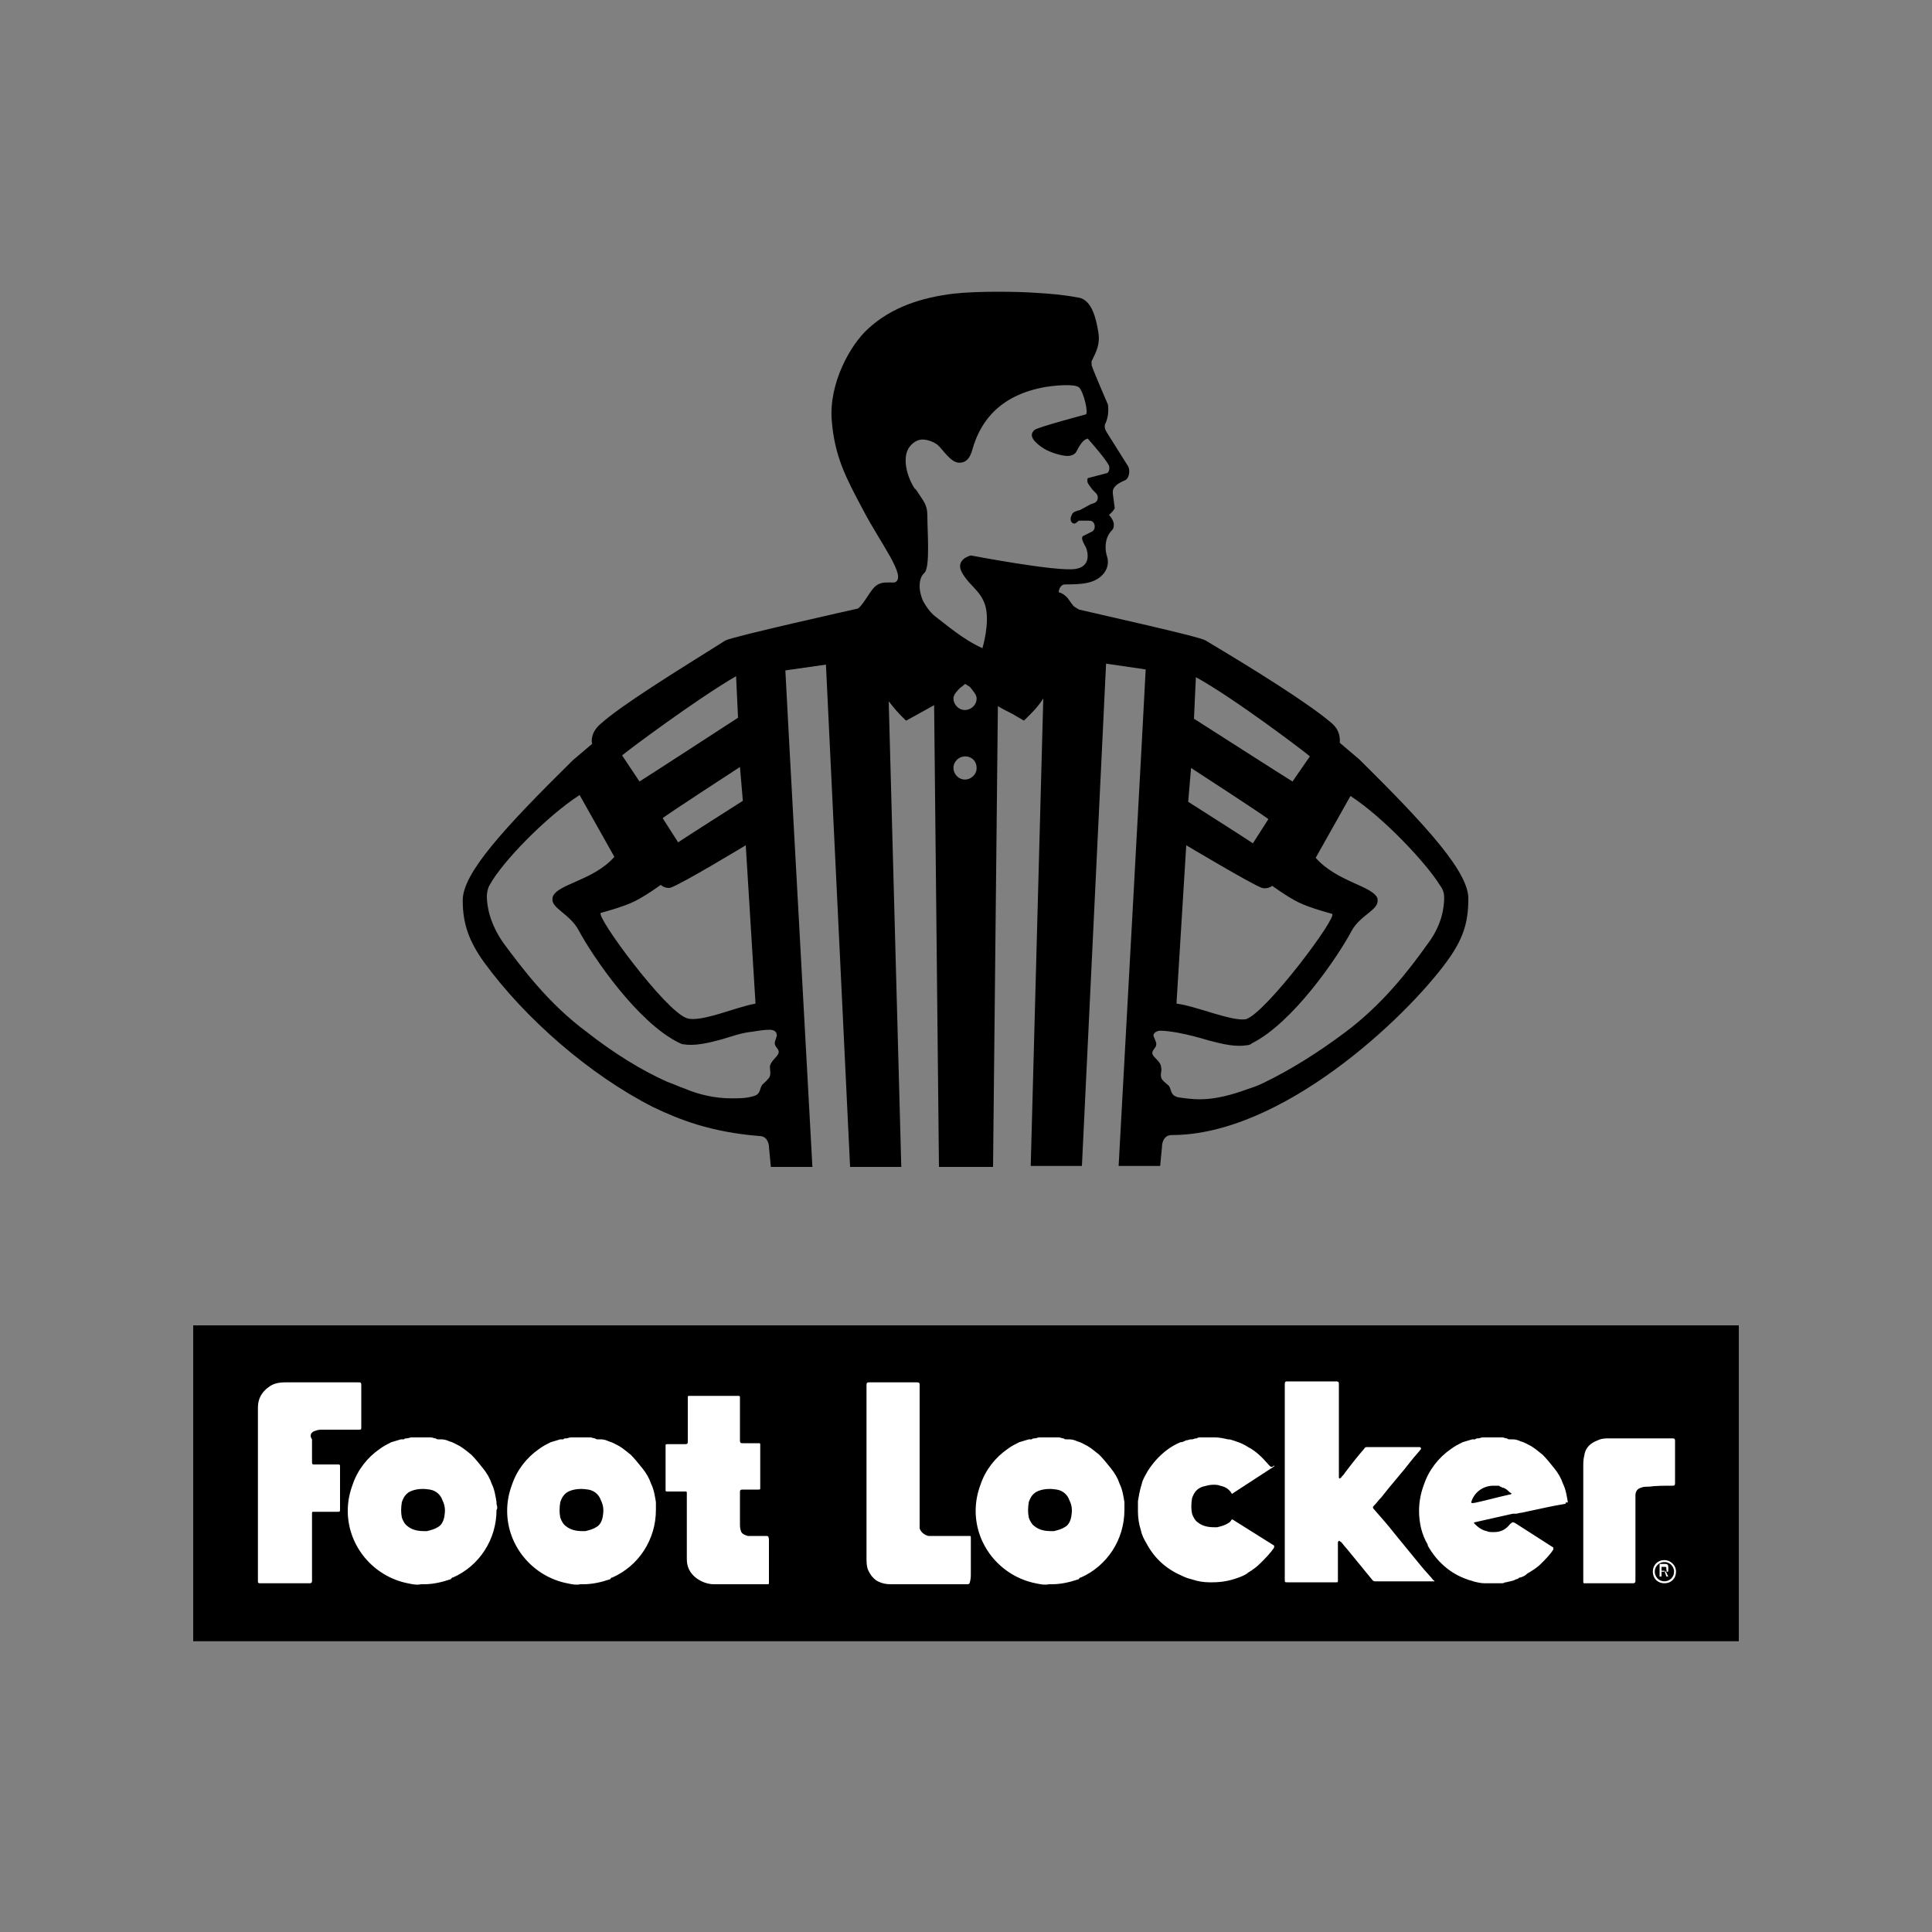
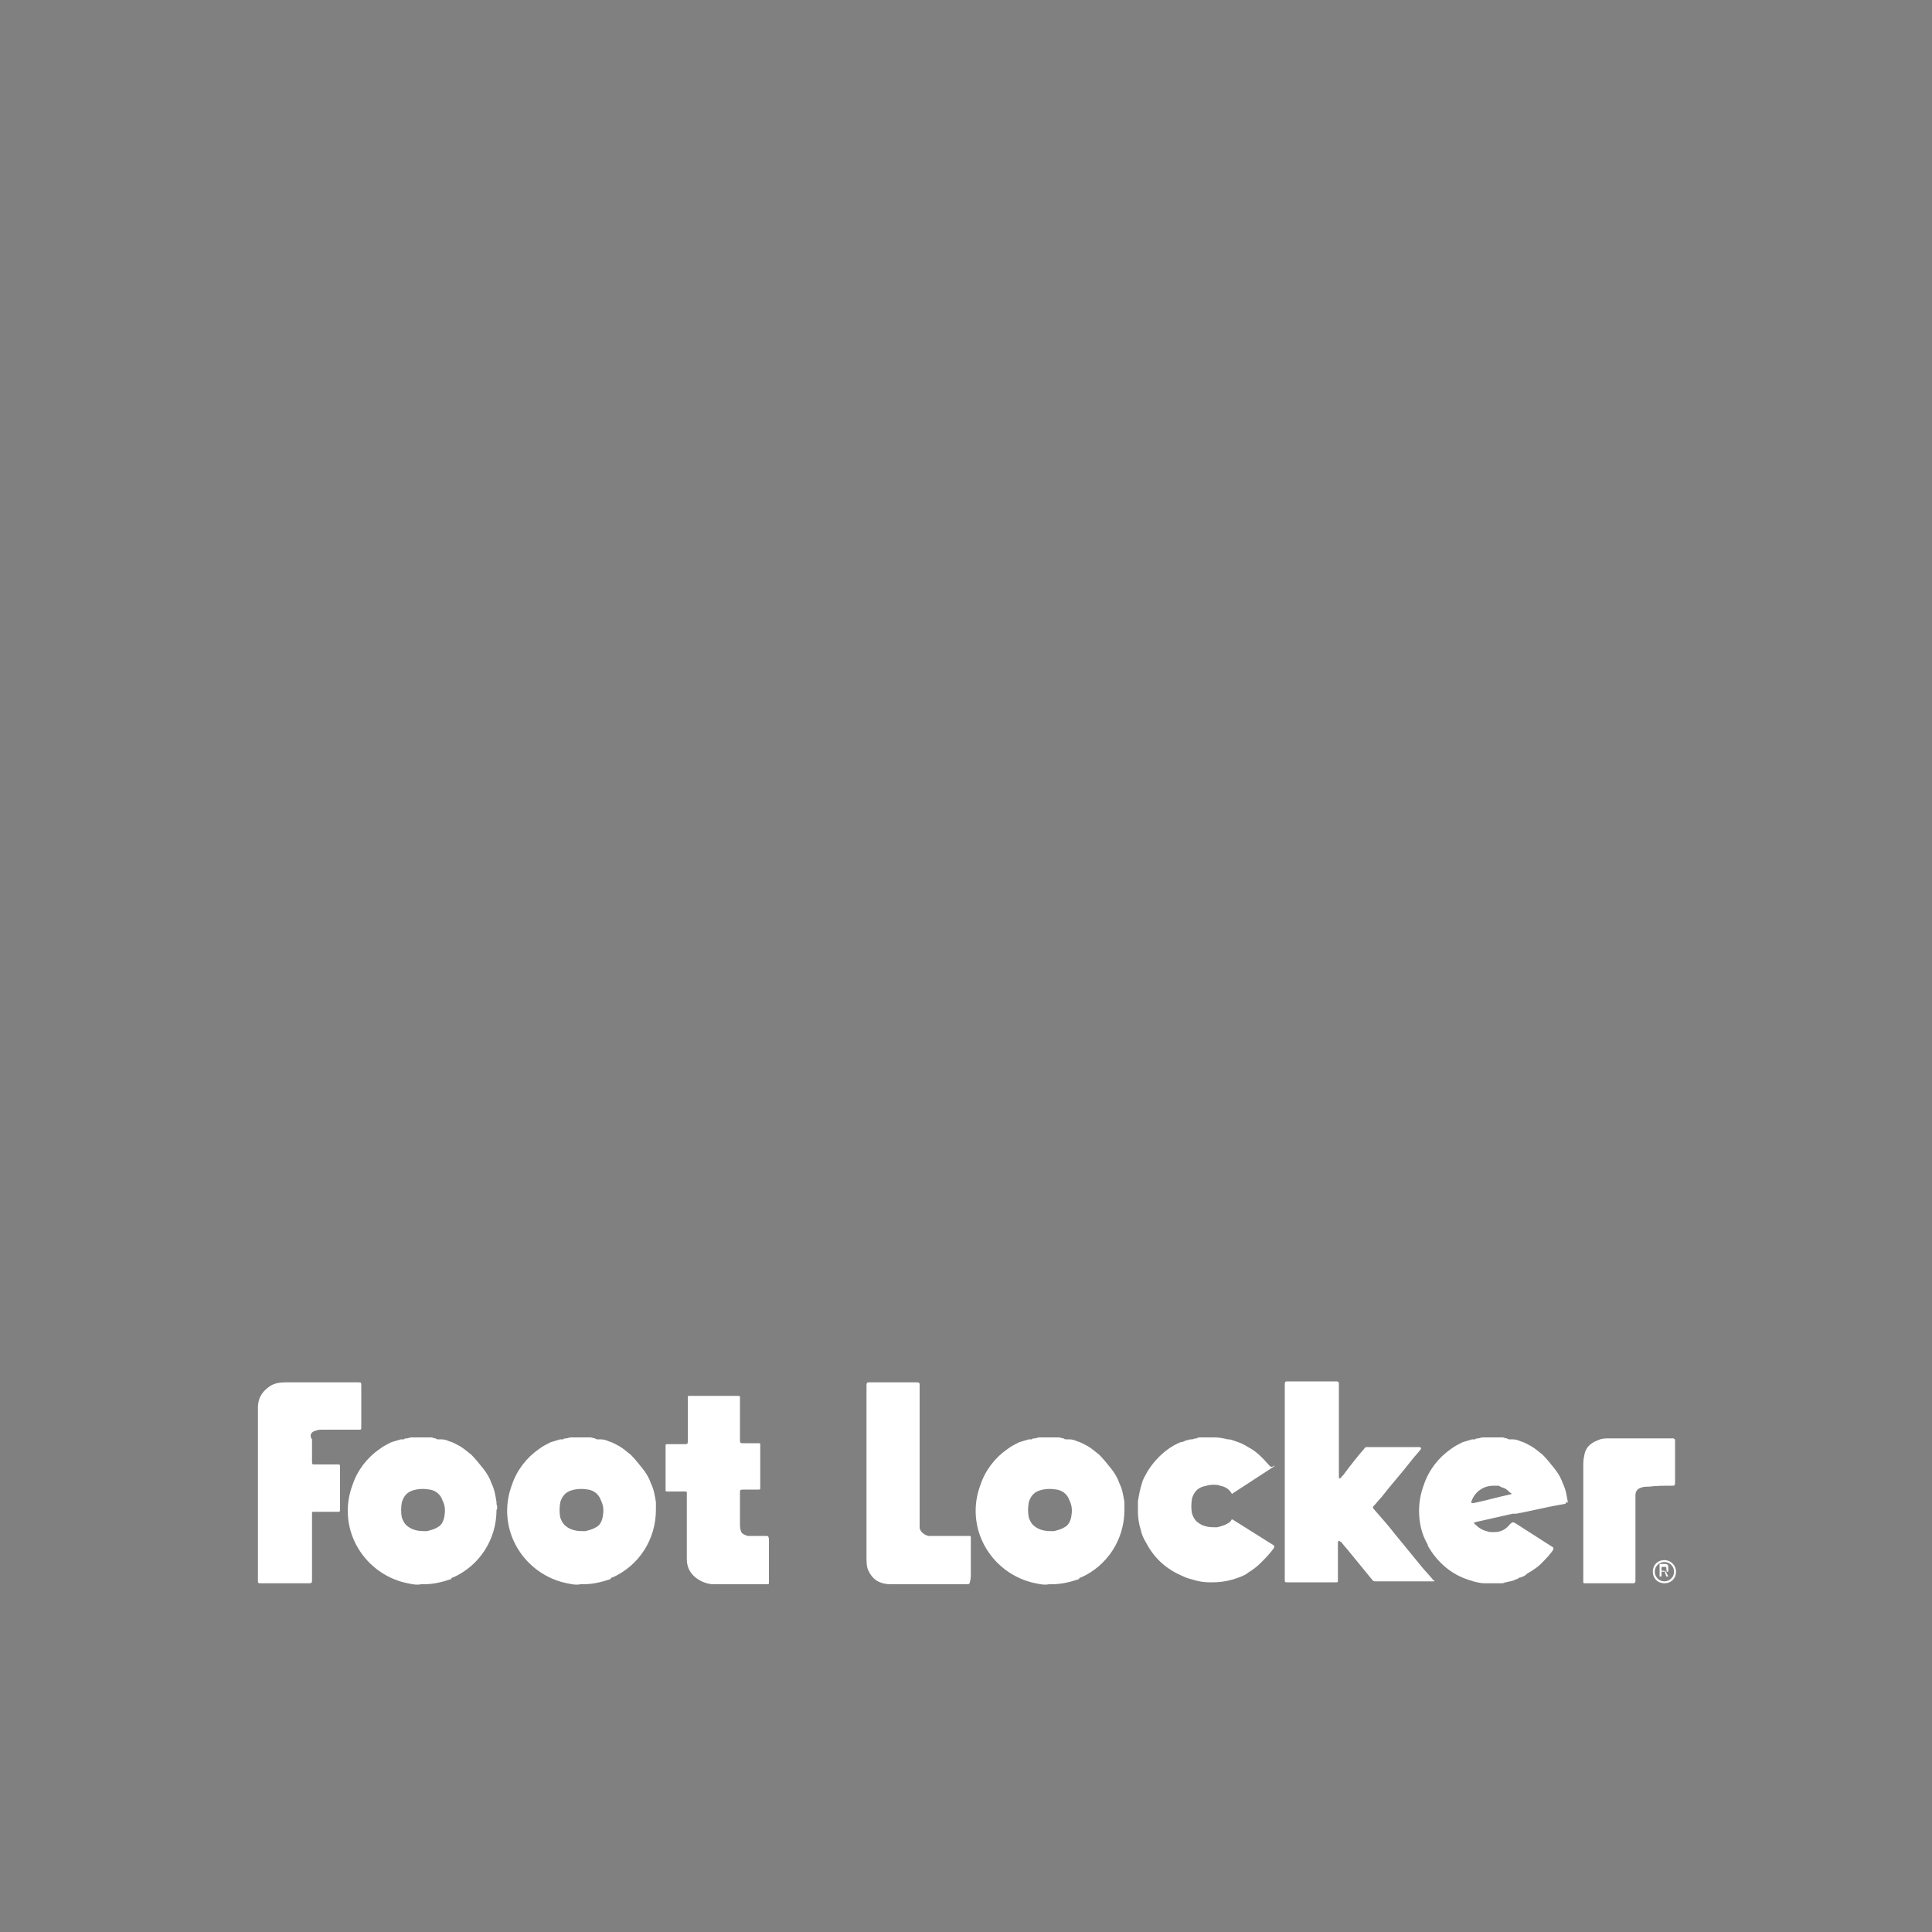
<svg xmlns="http://www.w3.org/2000/svg" version="1.1" id="Layer_1" x="0px" y="0px" viewBox="0 0 200 200" style="enable-background:new 0 0 200 200;" xml:space="preserve">
  <rect x="0" y="0" width="200" height="200" fill="#808080" stroke="none" />
  <style type="text/css">
	.st0{fill:#FFFFFF;}
</style>
  <g>
    <g>
      <g>
        <g>
-           <path d="M20,137.2v32.7h160v-32.7H20z" />
-         </g>
+           </g>
      </g>
      <g>
-         <path d="M140.7,78.6l-2-1.7c0-0.3,0.1-1.2-0.8-2c-2.3-2-7.9-5.5-13.1-8.6c-0.6-0.4-10.6-2.6-13.1-3.2c-0.2-0.1-0.3-0.2-0.5-0.3     c-0.4-0.4-0.6-0.9-0.9-1.1c-0.2-0.2-0.4-0.3-0.7-0.4c0-0.4,0.3-0.8,0.6-0.8c0.5,0,1.8,0,2.5-0.2c1.3-0.3,2.3-1.4,1.9-2.7     c-0.2-0.6-0.2-1.3,0-1.9c0.1-0.3,0.3-0.6,0.5-0.8c0.2-0.2,0.2-0.4,0.2-0.7c-0.1-0.5-0.5-0.9-0.5-0.9s0.4-0.3,0.6-0.7l-0.2-1.5     c0-0.1,0-0.2,0-0.3c0.1-0.5,0.6-0.8,1.3-1.1c0.4-0.2,0.5-1,0.3-1.4l-2.2-3.5c-0.2-0.3-0.3-0.6-0.2-0.9c0.2-0.4,0.4-1,0.3-2     c0,0-1.6-3.7-1.7-4.1c0-0.1,0-0.2,0-0.4c0,0,0,0,0,0c0.5-1,0.9-1.8,0.7-3c-0.2-1.2-0.6-3.4-2.1-3.6c-1.6-0.3-2.9-0.4-4.6-0.5     c-1.4-0.1-5.6-0.2-8.3,0.1c-3.3,0.4-6.4,1.4-8.8,3.6c-1.9,1.7-4.1,5.7-3.8,9.5c0.3,3.8,1.5,6,3.2,9.2c1.8,3.5,4.7,7.1,3.3,7.6     c0,0-0.1,0-0.1,0c-0.2,0-0.4,0-0.6,0c0,0,0,0,0,0c-0.4,0-0.9,0-1.4,0.5c-0.5,0.5-1.2,1.9-1.7,2.2c0,0-13,2.9-13.7,3.3     C70,69.5,64.3,73,62.1,75c-0.9,0.8-0.9,1.7-0.8,2l-2,1.7c-7.2,7.1-11.4,11.7-11.4,14.5c0,2.5,0.7,4.3,2.2,6.4     c4.3,5.9,11,11.7,17.5,15c2.7,1.3,6,2.6,11,3c0.6,0,0.9,0.4,1,1c0,0.3,0.1,1,0.2,2.2h4.3c-0.6-11.1-2.7-49.1-2.8-51.4l4.2-0.6     l2.5,52h5.3L92,72.6c1,1.3,1.8,2,1.8,2c0,0,1.3-0.7,2.9-1.6l0.5,47.8h5.6l0.5-47.7c0.5,0.3,1.1,0.6,1.5,0.8     c0.7,0.4,1.2,0.7,1.2,0.7c0,0,0,0,0,0c0,0,0,0,0,0c0,0,0.2-0.2,0.6-0.6c0.4-0.4,0.9-0.9,1.4-1.7l-1.3,48.4h5.3l2.5-52l4.1,0.6     c-0.1,2.3-2.2,40.4-2.8,51.4h4.3c0.1-1.2,0.2-1.9,0.2-2.2c0.1-0.6,0.4-1,1-1c11.4,0,24.2-12.1,28.5-18c1.6-2.2,2.2-3.9,2.2-6.4     C152.1,90.4,147.9,85.7,140.7,78.6z M69.4,91.9c1.2-0.4,7.8-4.4,7.8-4.4l1,16.2l0,0.2c-1.9,0.3-5.7,2-7.1,1.5     c-2.2-0.7-9.5-10.6-8.9-10.9c0,0,2.3-0.6,3.5-1.2c1.2-0.6,2.7-1.7,2.7-1.7S68.8,92,69.4,91.9z M66.2,80.9l-1.8-2.7c0,0,0,0,0,0     c0.3-0.3,7.8-5.9,11.8-8.2c0,0.2,0.2,4.1,0.2,4.3c0,0,0,0,0,0S66.4,80.8,66.2,80.9z M68.6,84.7c0.3-0.3,8-5.3,8-5.3l0.3,3.5l0,0     c0,0-6.6,4.2-6.7,4.3L68.6,84.7C68.6,84.7,68.6,84.7,68.6,84.7z M133.8,80.9c-0.2-0.1-10.2-6.5-10.2-6.5s0,0,0,0     c0-0.3,0.2-4.2,0.2-4.3c4,2.2,11.5,7.9,11.8,8.2c0,0,0,0,0,0L133.8,80.9z M129.7,87.3c-0.1-0.1-6.7-4.3-6.7-4.3l0,0l0.3-3.5     c0,0,7.7,5,8,5.3c0,0,0,0,0,0L129.7,87.3z M121.8,103.9l0-0.2l1-16.2c0,0,6.7,4,7.8,4.4c0.6,0.2,1.1-0.2,1.1-0.2s1.5,1.1,2.7,1.7     c1.2,0.6,3.5,1.2,3.5,1.2c0.6,0.3-6.8,10.2-8.9,10.9C127.6,105.8,123.7,104.1,121.8,103.9z M149.5,92.9     C149.5,92.9,149.5,92.9,149.5,92.9c0,1-0.2,2.8-1.7,4.8c-2,2.8-4.7,6.3-8.6,9.2c-2.8,2.1-5.7,3.9-8.4,5.2     c-0.6,0.3-1.2,0.5-1.8,0.7c-1.4,0.5-3.1,1-4.8,1c-0.7,0-1.5-0.1-2.2-0.2c0,0,0,0,0,0c-0.9-0.2-0.7-0.8-1-1.2     c-0.2-0.2-0.8-0.6-0.8-0.9c-0.1-0.4,0.1-0.6,0-1c0-0.6-0.8-1-0.9-1.4c-0.1-0.4,0.4-0.6,0.4-1c0-0.3-0.3-0.8-0.3-0.9     c0-0.3,0.4-0.5,0.7-0.5c0.6,0,1.2,0.1,1.8,0.2c1.1,0.2,2.2,0.5,3.2,0.8c1.5,0.4,2.8,0.7,4,0.5c0.2,0,0.4-0.1,0.5-0.2     c4.2-2.1,8.8-8.8,10.3-11.6c0.9-1.7,2.9-2.2,2.7-3.3c0,0,0-0.1,0-0.1c-0.5-1.3-4.2-1.7-6.4-4.2l0,0l3.6-6.4     c3.4,2.2,7.9,7,9.3,9.3C149.4,92.1,149.5,92.5,149.5,92.9z M80.2,108c0,0.4,0.5,0.6,0.4,1c-0.1,0.4-0.8,0.8-0.9,1.4     c0,0.4,0.1,0.6,0,1c-0.1,0.3-0.6,0.7-0.8,0.9c-0.3,0.4-0.1,1-1,1.2c0,0,0,0,0,0c-0.7,0.2-1.4,0.2-2.2,0.2c-1.7,0-3.4-0.4-4.8-1     c-0.6-0.2-1.2-0.5-1.8-0.7c-2.7-1.2-5.6-3-8.4-5.2c-3.9-2.9-6.6-6.5-8.6-9.2c-1.4-2-1.7-3.8-1.7-4.8c0,0,0,0,0,0     c0-0.4,0.1-0.9,0.3-1.2c1.3-2.4,5.9-7.1,9.3-9.3l3.6,6.4l0,0c-2.2,2.5-6,2.8-6.4,4.2c0,0,0,0.1,0,0.1c-0.2,1,1.8,1.6,2.7,3.3     c1.5,2.8,6.1,9.5,10.3,11.6c0.2,0.1,0.4,0.2,0.5,0.2c1.2,0.2,2.5-0.1,4-0.5c1-0.3,2.1-0.7,3.2-0.8c0.6-0.1,1.2-0.2,1.8-0.2     c0.4,0,0.7,0.2,0.7,0.5C80.5,107.2,80.2,107.7,80.2,108z M114.8,48.2c0.1,0.3,0,0.8-0.3,0.8l-1.9,0.5c-0.1,0.4,0,0.5,0.2,0.8     l0.3,0.4l0.4,0.4c0.3,0.4,0.1,0.9-0.3,1l-0.3,0.1c-0.2,0.1-0.7,0.4-1.1,0.6c-0.4,0.1-0.7,0.2-0.8,0.4c-0.4,0.7,0,1,0.2,1     c0.2,0,0.3-0.2,0.5-0.3l1,0c0.1,0,0.3,0,0.4,0.1c0.3,0.2,0.3,0.8,0,1l-1,0.5c-0.3,0.3,0.3,1,0.4,1.4c0.2,0.7,0.2,1.8-1.2,2     c-1.9,0.3-10.8-1.4-10.8-1.4s-1.7,0.4-0.9,1.8c0.8,1.4,1.9,1.8,2.4,3.4c0.5,1.8-0.3,4.4-0.3,4.4c-2-0.9-3.7-2.4-4.9-3.3     c-0.6-0.5-0.9-1-1.2-1.5c-0.5-1-0.6-2.4,0.1-3c0.6-0.6,0.3-4.2,0.3-5.9c0-1.2-0.4-1.5-1.1-2.6c-0.1-0.1-0.1-0.2-0.2-0.2     c-0.8-1.2-1.4-3.3-0.5-4.4c0.4-0.5,0.9-0.7,1.3-0.7c0.6,0,1.2,0.3,1.5,0.5c0.6,0.5,1.4,1.9,2.3,1.9c0.6,0,1.1-0.3,1.4-1.5     c0.6-2,2.1-5.3,7.3-6.3c1.1-0.2,3.2-0.4,3.7,0c0.5,0.5,1,2.7,0.7,2.8c0,0-4.9,1.3-5.3,1.6c-0.7,0.6,0,1.3,0.9,1.9     c0.8,0.5,2,0.8,2.5,0.8c0,0,0,0,0,0c0,0,0,0,0,0c0.3,0,0.7-0.1,0.9-0.4c0.6-1.2,0.9-1.3,1.2-1.4     C113.4,46.3,114.5,47.6,114.8,48.2z M101.1,72.3c0,0.7-0.6,1.2-1.2,1.2c-0.7,0-1.2-0.6-1.2-1.2c0-0.4,0.4-0.8,0.7-1.1     c0.3-0.2,0.5-0.4,0.5-0.4l0,0c0,0,0,0,0,0c0,0,0.2,0.1,0.5,0.3C100.7,71.5,101.1,71.9,101.1,72.3z M101.1,79.5     c0,0.7-0.6,1.2-1.2,1.2c-0.7,0-1.2-0.6-1.2-1.2c0-0.7,0.6-1.2,1.2-1.2C100.6,78.3,101.1,78.8,101.1,79.5z" />
-       </g>
+         </g>
    </g>
    <path class="st0" d="M100.5,162.9c0-1.2,0-2.5,0-3.7c0-0.2,0-0.2-0.2-0.2c-1.2,0-2.4,0-3.6,0c-0.2,0-0.4,0-0.6,0   c-0.4-0.1-0.8-0.4-0.9-0.8c0-0.2,0-0.4,0-0.6c0-4.7,0-9.5,0-14.2c0-0.2,0-0.3-0.3-0.3H90c-0.2,0-0.3,0-0.3,0.3v9.1h0   c0,2.9,0,5.8,0,8.7c0,0.5,0,1,0.2,1.4c0.2,0.4,0.4,0.7,0.8,1c0.5,0.3,1,0.4,1.5,0.4c2.1,0,4.2,0,6.3,0c0.6,0,1.2,0,1.7,0   c0.1,0,0.2-0.1,0.2-0.2C100.5,163.4,100.5,163.2,100.5,162.9z M79.3,159c-0.5,0-1,0-1.5,0c-0.1,0-0.3,0-0.4,0   c-0.3-0.1-0.6-0.2-0.7-0.5c-0.1-0.3-0.1-0.5-0.1-0.8c0-1.1,0-2.1,0-3.2c0-0.2,0-0.3,0.3-0.3c0.5,0,1.1,0,1.6,0c0.2,0,0.2,0,0.2-0.2   c0-1.5,0-3,0-4.4c0-0.2,0-0.2-0.2-0.2c-0.5,0-1.1,0-1.6,0c-0.2,0-0.3,0-0.3-0.3c0-0.6,0-1.3,0-1.9c0-0.8,0-1.7,0-2.5   c0-0.2,0-0.2-0.3-0.2c-1.6,0-3.3,0-4.9,0c-0.2,0-0.2,0-0.2,0.2c0,1.5,0,3,0,4.5c0,0.2,0,0.3-0.3,0.3c-0.6,0-1.2,0-1.8,0   c-0.2,0-0.2,0-0.2,0.2c0,1.5,0,3,0,4.5c0,0.2,0,0.2,0.2,0.2c0.6,0,1.2,0,1.8,0c0.2,0,0.2,0,0.2,0.2v3.5h0c0,1.1,0,2.2,0,3.3   c0,0.8,0.3,1.4,0.9,1.9c0.5,0.4,1.2,0.7,1.9,0.7c1.4,0,2.9,0,4.3,0c0.4,0,0.8,0,1.2,0c0.2,0,0.2,0,0.2-0.2c0,0,0-0.1,0-0.1l0-4.2   C79.6,159,79.5,159,79.3,159z M51.4,155.7c0-0.1,0-0.2,0-0.2c-0.1-0.6-0.2-1.3-0.5-1.9c-0.2-0.6-0.5-1.1-0.9-1.6   c-0.4-0.5-0.8-1-1.2-1.4c-0.4-0.3-0.7-0.6-1.2-0.9c-0.4-0.2-0.7-0.4-1.1-0.5c-0.2-0.1-0.5-0.2-0.8-0.2c0,0,0,0-0.1,0   c0,0-0.1,0-0.1,0c0,0,0,0,0,0c0,0-0.1,0-0.1,0c-0.1,0-0.2,0-0.3-0.1c-0.2,0-0.3-0.1-0.5-0.1c0,0,0,0,0,0c-0.1,0-0.2,0-0.4,0   c0,0-0.1,0-0.1,0c-0.1,0-0.3,0-0.4,0c0,0,0,0,0,0c0,0,0,0,0,0c-0.2,0-0.3,0-0.5,0c0,0-0.1,0-0.1,0c-0.1,0-0.3,0-0.4,0   c0,0,0,0-0.1,0c-0.2,0-0.3,0.1-0.5,0.1c-0.1,0-0.2,0-0.3,0.1c-0.1,0-0.1,0-0.2,0c-0.1,0-0.1,0-0.1,0c-0.3,0.1-0.7,0.2-1,0.3   c-0.4,0.2-0.8,0.4-1.2,0.7c-1.3,0.9-2.3,2.2-2.8,3.7c0,0,0,0,0,0c0,0,0,0,0,0c-0.3,0.8-0.5,1.7-0.5,2.7c0,3.7,2.7,6.8,6.2,7.5   c0.5,0.1,0.9,0.2,1.4,0.1c0,0,0.1,0,0.1,0c0.1,0,0.1,0,0.2,0c0.9,0,1.8-0.2,2.7-0.5c0,0,0.1,0,0.1-0.1c0,0,0.1,0,0.1-0.1   c0,0,0,0,0.1,0c2.7-1.2,4.5-3.9,4.5-7C51.5,156.2,51.5,156,51.4,155.7C51.4,155.8,51.4,155.7,51.4,155.7z M46,157   c-0.1,0.5-0.3,0.9-0.7,1.1c-0.3,0.2-0.7,0.3-1.1,0.4c-0.1,0-0.2,0-0.3,0c-0.6,0-1.2-0.1-1.7-0.5c-0.3-0.2-0.5-0.6-0.6-0.9   c-0.1-0.5-0.1-1,0-1.6c0.2-0.6,0.5-1,1.1-1.2c0.6-0.2,1.2-0.2,1.8-0.1c0.6,0.1,1.1,0.5,1.3,1.1C46.1,155.9,46.1,156.4,46,157z    M67.9,155.7c0-0.1,0-0.2,0-0.2c-0.1-0.6-0.2-1.3-0.5-1.9c-0.2-0.6-0.5-1.1-0.9-1.6c-0.4-0.5-0.8-1-1.2-1.4   c-0.4-0.3-0.7-0.6-1.2-0.9c-0.4-0.2-0.7-0.4-1.1-0.5c-0.2-0.1-0.5-0.2-0.8-0.2c0,0,0,0-0.1,0c0,0-0.1,0-0.1,0c0,0,0,0,0,0   c0,0-0.1,0-0.1,0c-0.1,0-0.2,0-0.3-0.1c-0.2,0-0.3-0.1-0.5-0.1c0,0,0,0,0,0c-0.1,0-0.2,0-0.4,0c0,0-0.1,0-0.1,0c-0.1,0-0.3,0-0.4,0   c0,0,0,0,0,0c0,0,0,0,0,0c-0.2,0-0.3,0-0.5,0c0,0-0.1,0-0.1,0c-0.1,0-0.3,0-0.4,0c0,0,0,0-0.1,0c-0.2,0-0.3,0.1-0.5,0.1   c-0.1,0-0.2,0-0.3,0.1c-0.1,0-0.1,0-0.2,0c-0.1,0-0.1,0-0.1,0c-0.3,0.1-0.7,0.2-1,0.3c-0.4,0.2-0.8,0.4-1.2,0.7   c-1.3,0.9-2.3,2.2-2.8,3.7c0,0,0,0,0,0c0,0,0,0,0,0c-0.3,0.8-0.5,1.7-0.5,2.7c0,3.7,2.7,6.8,6.2,7.5c0.5,0.1,0.9,0.2,1.4,0.1   c0,0,0.1,0,0.1,0c0.1,0,0.1,0,0.2,0c0.9,0,1.8-0.2,2.7-0.5c0,0,0.1,0,0.1-0.1c0,0,0.1,0,0.1-0.1c0,0,0,0,0.1,0   c2.7-1.2,4.5-3.9,4.5-7C67.9,156.2,67.9,156,67.9,155.7C67.9,155.8,67.9,155.7,67.9,155.7z M62.4,157c-0.1,0.5-0.3,0.9-0.7,1.1   c-0.3,0.2-0.7,0.3-1.1,0.4c-0.1,0-0.2,0-0.3,0c-0.6,0-1.2-0.1-1.7-0.5c-0.3-0.2-0.5-0.6-0.6-0.9c-0.1-0.5-0.1-1,0-1.6   c0.2-0.6,0.5-1,1.1-1.2c0.6-0.2,1.2-0.2,1.8-0.1c0.6,0.1,1.1,0.5,1.3,1.1C62.5,155.9,62.5,156.4,62.4,157z M116.4,155.7   c0-0.1,0-0.2,0-0.2c-0.1-0.6-0.2-1.3-0.5-1.9c-0.2-0.6-0.5-1.1-0.9-1.6c-0.4-0.5-0.8-1-1.2-1.4c-0.4-0.3-0.7-0.6-1.2-0.9   c-0.4-0.2-0.7-0.4-1.1-0.5c-0.2-0.1-0.5-0.2-0.8-0.2c0,0,0,0-0.1,0c0,0-0.1,0-0.1,0c0,0,0,0,0,0c0,0-0.1,0-0.1,0   c-0.1,0-0.2,0-0.3-0.1c-0.2,0-0.3-0.1-0.5-0.1c0,0,0,0,0,0c-0.1,0-0.2,0-0.4,0c0,0-0.1,0-0.1,0c-0.1,0-0.3,0-0.4,0c0,0,0,0,0,0   c0,0,0,0,0,0c-0.2,0-0.3,0-0.5,0c0,0-0.1,0-0.1,0c-0.1,0-0.3,0-0.4,0c0,0,0,0-0.1,0c-0.2,0-0.3,0.1-0.5,0.1c-0.1,0-0.2,0-0.3,0.1   c-0.1,0-0.1,0-0.2,0c-0.1,0-0.1,0-0.1,0c-0.3,0.1-0.7,0.2-1,0.3c-0.4,0.2-0.8,0.4-1.2,0.7c-1.3,0.9-2.3,2.2-2.8,3.7c0,0,0,0,0,0   c0,0,0,0,0,0c-0.3,0.8-0.5,1.7-0.5,2.7c0,3.7,2.7,6.8,6.2,7.5c0.5,0.1,0.9,0.2,1.4,0.1c0,0,0.1,0,0.1,0c0.1,0,0.1,0,0.2,0   c0.9,0,1.8-0.2,2.7-0.5c0,0,0.1,0,0.1-0.1c0,0,0.1,0,0.1-0.1c0,0,0,0,0.1,0c2.7-1.2,4.5-3.9,4.5-7   C116.4,156.2,116.4,156,116.4,155.7C116.4,155.8,116.4,155.7,116.4,155.7z M110.9,157c-0.1,0.5-0.3,0.9-0.7,1.1   c-0.3,0.2-0.7,0.3-1.1,0.4c-0.1,0-0.2,0-0.3,0c-0.6,0-1.2-0.1-1.7-0.5c-0.3-0.2-0.5-0.6-0.6-0.9c-0.1-0.5-0.1-1,0-1.6   c0.2-0.6,0.5-1,1.1-1.2c0.6-0.2,1.2-0.2,1.8-0.1c0.6,0.1,1.1,0.5,1.3,1.1C111,155.9,111,156.4,110.9,157z M32.7,148.1   c0.2-0.1,0.5-0.1,0.7-0.1c1.2,0,2.4,0,3.7,0c0.3,0,0.3,0,0.3-0.3c0-1.4,0-2.8,0-4.2c0-0.4,0-0.4-0.4-0.4c0,0-0.1,0-0.1,0   c-2.4,0-4.9,0-7.3,0c-0.7,0-1.3,0.1-1.8,0.5c-0.7,0.5-1.1,1.2-1.1,2.1c0,3,0,5.9,0,8.9h0c0,3,0,6.1,0,9.1c0,0.1,0,0.2,0.2,0.2   c1.7,0,3.4,0,5.2,0c0.1,0,0.2-0.1,0.2-0.2c0-2.3,0-4.7,0-7c0-0.2,0-0.2,0.2-0.2c0.8,0,1.6,0,2.4,0c0.3,0,0.3,0,0.3-0.3v-4.3   c0-0.3,0-0.3-0.3-0.3c-0.8,0-1.6,0-2.4,0c-0.1,0-0.2,0-0.2-0.2c0-0.1,0-0.2,0-0.4c0-0.7,0-1.3,0-2C32,148.6,32.2,148.2,32.7,148.1z    M172.7,162.5v-0.3c0-0.2-0.1-0.3-0.3-0.3h-0.6v1.3h0.2v-0.6h0.3l0.2,0.6h0.2l-0.3-0.6C172.7,162.8,172.7,162.7,172.7,162.5z    M172.4,162.7H172v-0.5h0.4c0.1,0,0.1,0.1,0.1,0.1v0.2C172.6,162.6,172.5,162.7,172.4,162.7z M173.1,153.8c0.2,0,0.3,0,0.3-0.3   c0-1.4,0-2.9,0-4.3c0-0.2,0-0.3-0.3-0.3c-2.2,0-4.4,0-6.5,0c-0.4,0-0.8,0-1.2,0.2c-0.8,0.3-1.3,0.8-1.4,1.6   c-0.1,0.4-0.1,0.7-0.1,1.1c0,1.9,0,3.8,0,5.7h0c0,2.1,0,4.1,0,6.2c0,0.2,0,0.2,0.2,0.2c1.7,0,3.4,0,5,0c0.1,0,0.2-0.1,0.2-0.2   c0-2.8,0-5.6,0-8.5c0-0.1,0-0.3,0-0.4c0-0.4,0.2-0.7,0.6-0.8c0.2-0.1,0.5-0.1,0.8-0.1C171.4,153.8,172.3,153.8,173.1,153.8z    M172.3,161.5c-0.7,0-1.2,0.5-1.2,1.2c0,0.7,0.5,1.2,1.2,1.2c0.7,0,1.2-0.5,1.2-1.2C173.5,162,172.9,161.5,172.3,161.5z    M172.3,163.7c-0.6,0-1-0.5-1-1c0-0.6,0.5-1,1-1c0.6,0,1,0.5,1,1C173.3,163.3,172.8,163.7,172.3,163.7z M147.1,162.1   c-0.9-1.1-1.8-2.2-2.7-3.3c-0.7-0.9-1.5-1.8-2.2-2.6c-0.1-0.1-0.1-0.2,0-0.3c0.3-0.3,0.5-0.6,0.8-0.9c1-1.3,2.1-2.5,3.1-3.8   c0.3-0.4,0.7-0.8,1-1.2c0,0,0-0.1,0-0.1c0,0-0.1-0.1-0.1-0.1c-0.1,0-0.2,0-0.2,0c-1.7,0-3.5,0-5.2,0c-0.2,0-0.3,0-0.4,0.2   c-0.7,0.8-1.4,1.7-2,2.5c-0.1,0.2-0.3,0.3-0.4,0.5c0,0-0.1,0-0.1,0.1c0,0,0-0.1-0.1-0.1c0,0,0,0,0-0.1c0-3.2,0-6.4,0-9.6   c0-0.2,0-0.3-0.3-0.3h-5c-0.2,0-0.3,0-0.3,0.3v10.1h0c0,3.4,0,6.7,0,10.1c0,0.3,0,0.3,0.3,0.3h2c1,0,2,0,3,0c0.2,0,0.2,0,0.2-0.2   c0-1.3,0-2.6,0-3.9c0-0.1,0-0.1,0.1-0.2c0.1,0,0.1,0.1,0.2,0.1c0.2,0.2,0.4,0.5,0.6,0.7c0.9,1.1,1.8,2.2,2.7,3.3   c0.1,0.1,0.2,0.1,0.3,0.1c2,0,4,0,6,0c0,0,0.1,0,0.1,0c0,0,0-0.1-0.1-0.1C148,163.1,147.5,162.6,147.1,162.1z M162.3,155.5   c-0.1-0.6-0.2-1.3-0.5-1.9c-0.2-0.6-0.5-1.1-0.9-1.6c-0.4-0.5-0.8-1-1.2-1.4c-0.4-0.3-0.7-0.6-1.2-0.9c-0.4-0.2-0.7-0.4-1.1-0.5   c-0.2-0.1-0.5-0.2-0.8-0.2c0,0,0,0-0.1,0c0,0-0.1,0-0.1,0c0,0,0,0,0,0c0,0-0.1,0-0.1,0c-0.1,0-0.2,0-0.3-0.1   c-0.2,0-0.3-0.1-0.5-0.1c0,0,0,0,0,0c-0.1,0-0.2,0-0.4,0c0,0-0.1,0-0.1,0c-0.1,0-0.3,0-0.4,0c0,0,0,0,0,0c0,0,0,0,0,0   c-0.2,0-0.3,0-0.5,0c0,0-0.1,0-0.1,0c-0.1,0-0.3,0-0.4,0c0,0,0,0-0.1,0c-0.2,0-0.3,0.1-0.5,0.1c-0.1,0-0.2,0-0.3,0.1   c-0.1,0-0.1,0-0.2,0c-0.1,0-0.1,0-0.1,0c-0.3,0.1-0.7,0.2-1,0.3c-0.4,0.2-0.8,0.4-1.2,0.7c-1.3,0.9-2.3,2.2-2.8,3.7c0,0,0,0,0,0   c0,0,0,0,0,0c-0.3,0.8-0.5,1.7-0.5,2.7c0,1.3,0.3,2.5,0.9,3.5c0,0,0,0,0,0c0,0,0,0.1,0,0.1c0,0,0,0,0,0c0.9,1.6,2.3,2.9,4.1,3.5   c0.2,0.1,0.4,0.1,0.6,0.2c0.4,0.1,0.8,0.2,1.2,0.2c0.1,0,0.2,0,0.2,0c0,0,0,0,0.1,0c0,0,0,0,0,0c0,0,0.1,0,0.1,0c0,0,0.1,0,0.1,0   c0.1,0,0.1,0,0.2,0c0,0,0.1,0,0.1,0c0.1,0,0.1,0,0.2,0c0,0,0,0,0,0c0.1,0,0.1,0,0.2,0c0,0,0,0,0,0c0,0,0,0,0,0c0,0,0.1,0,0.1,0   c0,0,0,0,0,0c0.1,0,0.2,0,0.3,0c0,0,0,0,0.1,0c0.1,0,0.3,0,0.4-0.1c0,0,0.1,0,0.1,0c0.3-0.1,0.7-0.1,1-0.3c0,0,0,0,0,0   c0.1,0,0.3-0.1,0.4-0.2c0,0,0.1,0,0.1,0l0,0c0,0,0,0,0,0c0.3-0.1,0.5-0.2,0.7-0.4c0.5-0.3,1-0.6,1.4-1c0.5-0.5,1-1,1.3-1.5   c0,0,0,0,0-0.1c0,0,0,0,0,0c0,0,0,0,0-0.1l-3.9-2.5l-0.2-0.1c-0.1,0-0.2,0-0.2,0c0,0,0,0.1-0.1,0.1c0,0-0.1,0.1-0.1,0.1   c-0.4,0.5-0.9,0.8-1.6,0.8c0,0,0,0,0,0c-0.1,0-0.2,0-0.2,0c0,0,0,0,0,0c-0.2,0-0.4,0-0.6-0.1c-0.5-0.1-0.9-0.4-1.3-0.8   c0,0,0-0.1,0-0.1l0,0l4-0.9l0.2,0c0,0,0,0,0,0c0,0,0.1,0,0.1,0c0.2,0,0.4-0.1,0.6-0.1c0.5-0.1,0.9-0.2,1.4-0.3   c0.5-0.1,0.9-0.2,1.4-0.3c0.5-0.1,1-0.2,1.6-0.3c0.2,0,0.2-0.1,0.2-0.2C162.3,155.6,162.3,155.5,162.3,155.5z M156.4,154.7   L156.4,154.7L156.4,154.7C156.4,154.7,156.4,154.7,156.4,154.7c-0.2,0-0.4,0.1-0.5,0.1c-0.9,0.2-2,0.5-2.9,0.7c0,0-0.4,0.1-0.6,0.1   c0,0,0,0,0,0c-0.1,0-0.1-0.1-0.1-0.1c0.3-1,1.2-1.7,2.3-1.7c0.1,0,0.2,0,0.3,0c0.1,0,0.1,0,0.2,0c0,0,0,0,0,0c0.1,0,0.1,0,0.2,0.1   c0,0,0,0,0,0c0.1,0,0.1,0,0.2,0.1c0,0,0.1,0,0.1,0c0,0,0,0,0,0c0.3,0.1,0.5,0.3,0.7,0.5c0,0,0,0,0,0c0,0,0,0,0,0c0,0,0,0,0,0   c0,0,0,0,0,0c0,0,0,0,0,0C156.5,154.6,156.5,154.6,156.4,154.7C156.5,154.7,156.4,154.7,156.4,154.7z M131.3,151.6   c-0.6-0.7-1.3-1.4-2.1-1.8c-0.3-0.2-0.7-0.4-1-0.5c-0.3-0.1-0.8-0.3-1-0.3c0,0,0,0-0.1,0c-0.4-0.1-0.9-0.2-1.3-0.2c0,0,0,0,0,0   c-0.1,0-0.3,0-0.5,0c0,0,0,0,0,0c0,0,0,0,0,0c0,0,0,0,0,0c-0.1,0-0.3,0-0.4,0c-0.1,0-0.1,0-0.2,0c-0.1,0-0.2,0-0.3,0   c0,0-0.1,0-0.1,0c-0.2,0-0.3,0-0.4,0.1c0,0,0,0-0.1,0c-0.1,0-0.3,0.1-0.4,0.1c0,0,0,0-0.1,0c-0.2,0-0.3,0.1-0.5,0.1   c-0.2,0.1-0.4,0.2-0.6,0.2c-0.5,0.2-1,0.5-1.4,0.8c0,0,0,0,0,0c0,0,0,0,0,0c-0.8,0.6-1.5,1.4-2,2.2c-0.2,0.4-0.5,0.8-0.6,1.3   c-0.2,0.6-0.3,1.2-0.4,1.8c0,0,0,0,0,0.1c0,0,0,0.1,0,0.1c0,0.1,0,0.1,0,0.2c0,0,0,0.1,0,0.1c0,0.1,0,0.2,0,0.2c0,0,0,0.1,0,0.1   c0,0,0,0,0,0c0,0.1,0,0.2,0,0.2c0,0,0,0.1,0,0.1c0,0.6,0.1,1.3,0.3,1.9c0.1,0.5,0.3,0.9,0.6,1.4c0.8,1.5,2,2.6,3.6,3.3   c0.4,0.2,0.7,0.3,1.1,0.4c0.6,0.2,1.2,0.3,1.8,0.3c0.1,0,0.2,0,0.3,0c1.1,0,2-0.2,3-0.6c0.2-0.1,0.5-0.2,0.7-0.4   c0.5-0.3,0.9-0.6,1.3-1c0.5-0.5,1-1,1.4-1.6c0,0,0,0,0-0.1c0,0,0,0,0,0c0,0,0,0,0-0.1l-4.3-2.7c0,0-0.1,0-0.1,0   c-0.1,0.2-0.2,0.3-0.4,0.4c-0.3,0.2-0.7,0.3-1.1,0.4c-0.1,0-0.2,0-0.3,0c0,0,0,0,0,0c-0.6,0-1.2-0.1-1.7-0.5   c-0.3-0.2-0.5-0.6-0.6-0.9c-0.1-0.5-0.1-1,0-1.6c0.2-0.6,0.5-1,1.1-1.2c0.4-0.1,0.7-0.2,1.1-0.2c0.2,0,0.5,0,0.7,0.1   c0.5,0.1,0.9,0.3,1.2,0.8c0,0,0.1,0.1,0.1,0l4.3-2.8c0,0,0,0,0,0c0,0,0,0,0,0c0,0,0,0,0-0.1C131.6,152,131.5,151.8,131.3,151.6z" />
  </g>
</svg>